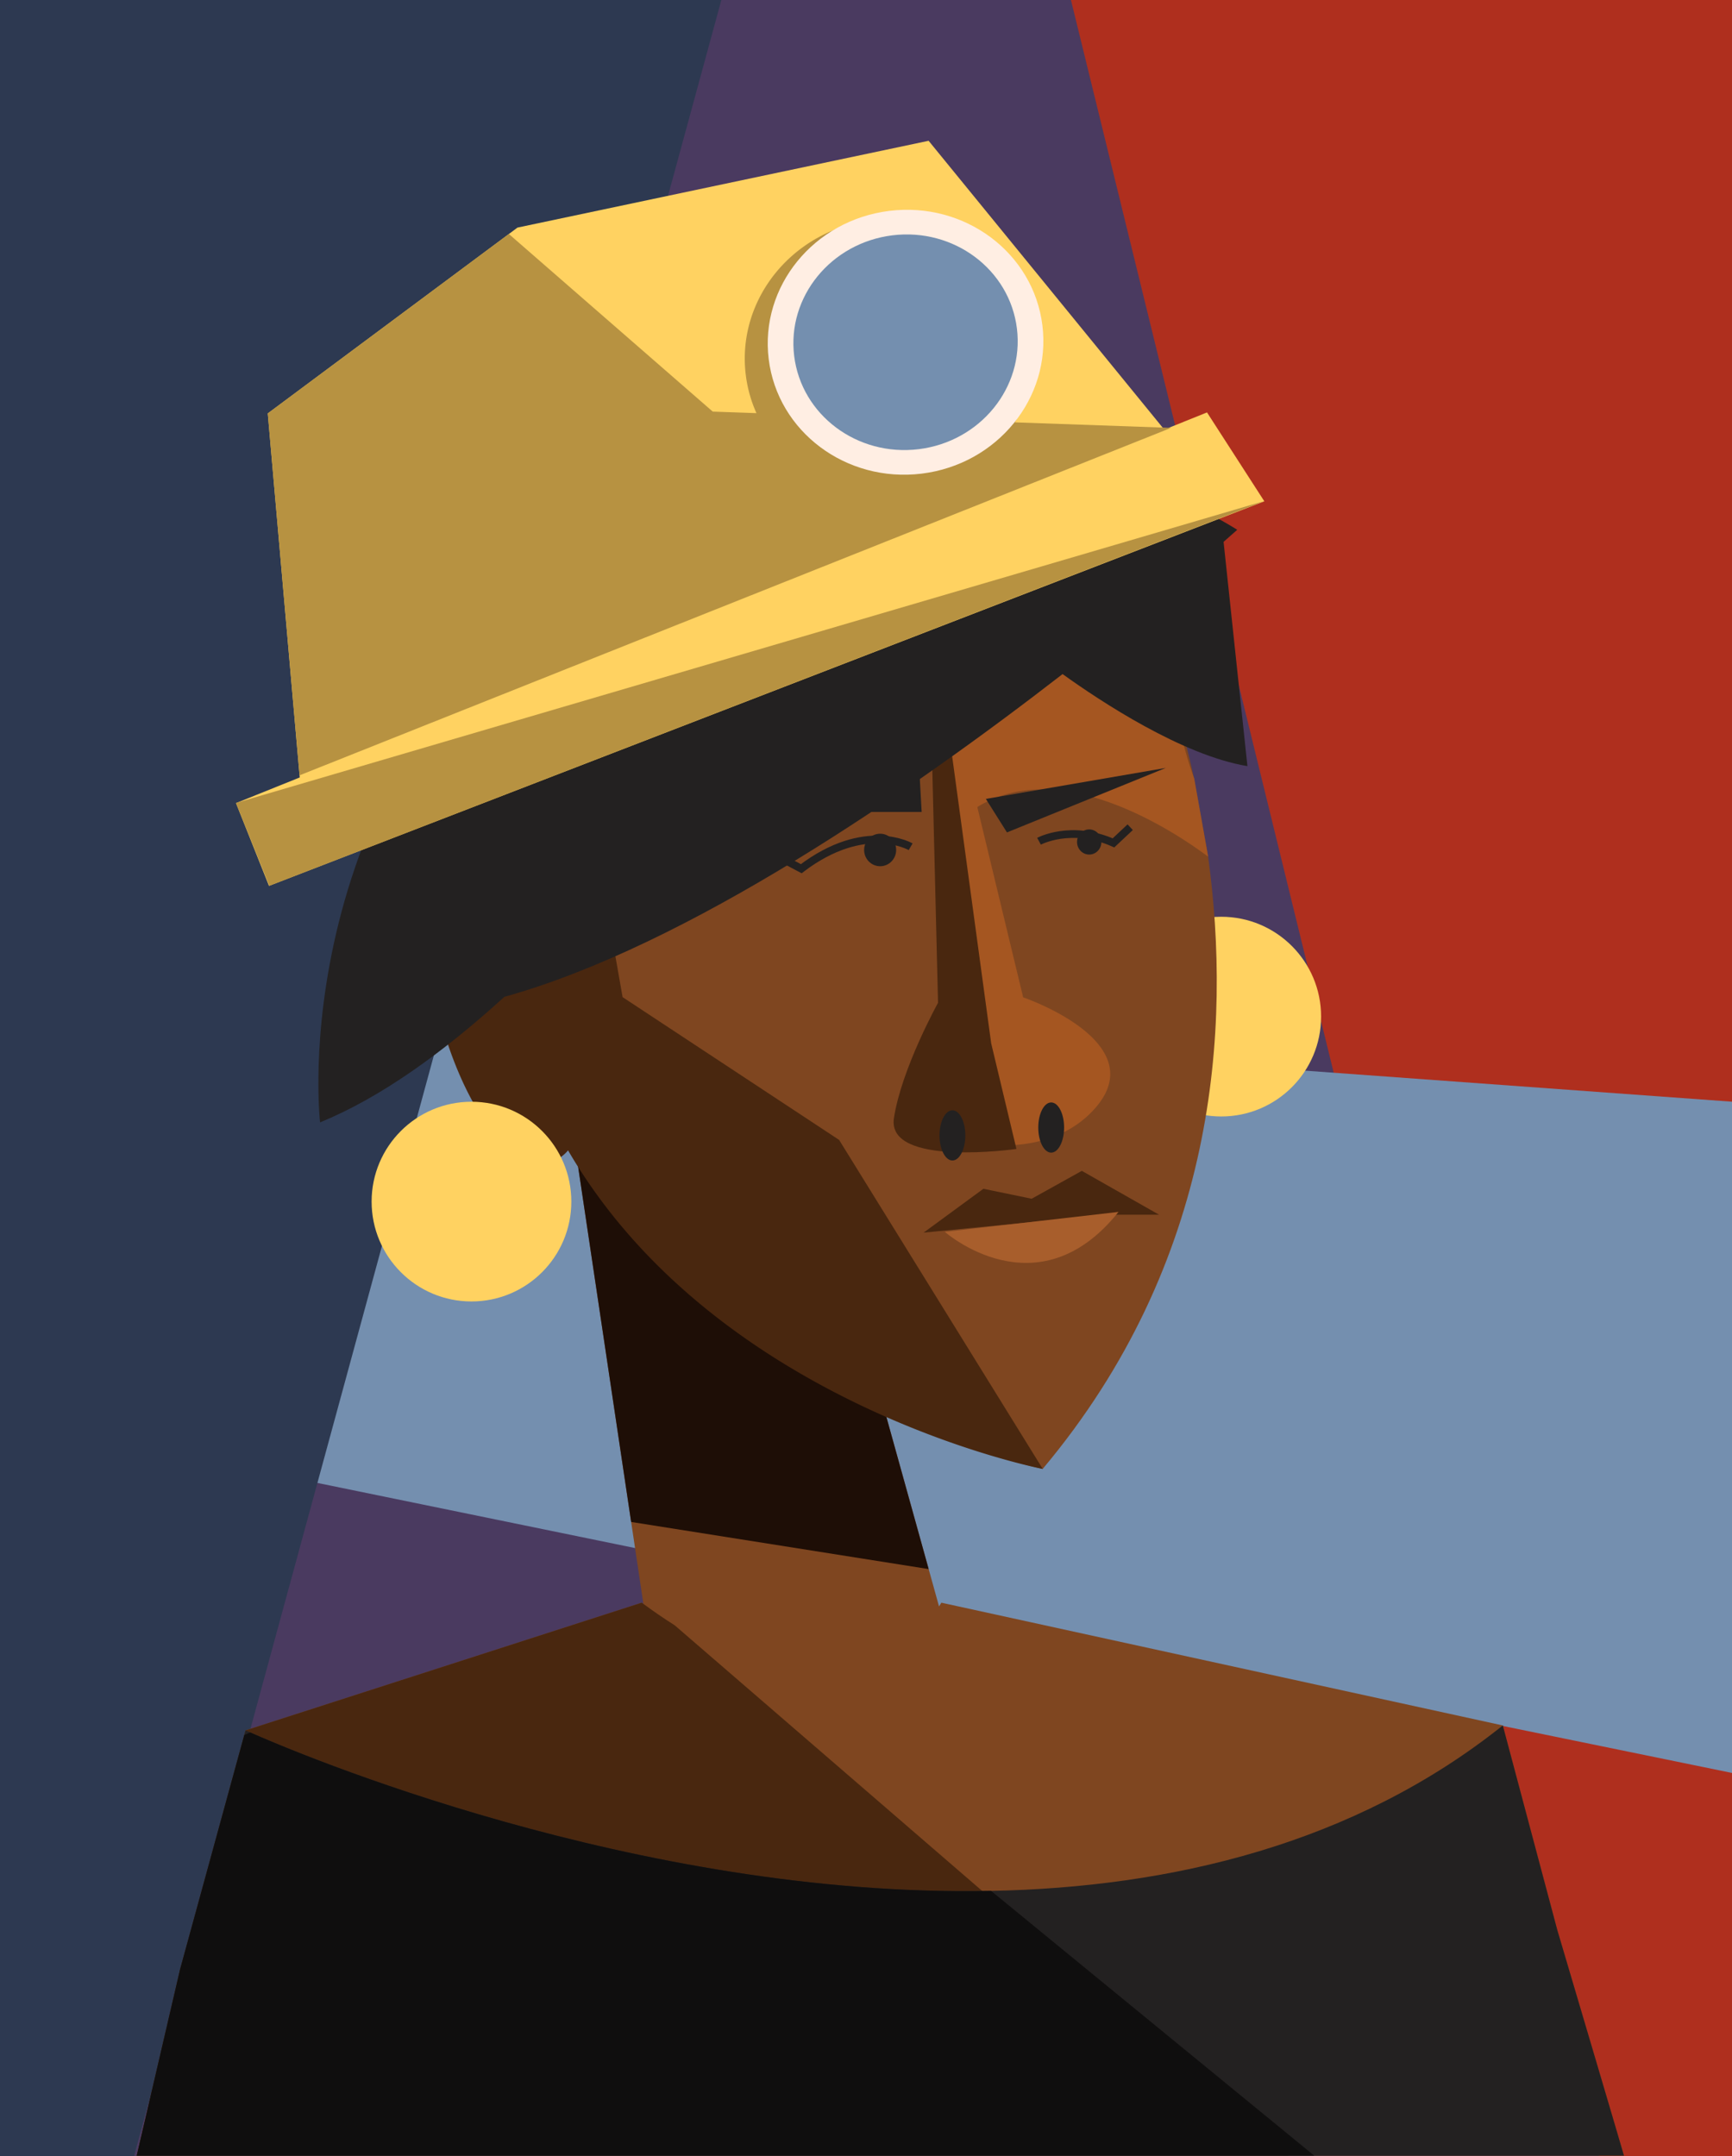
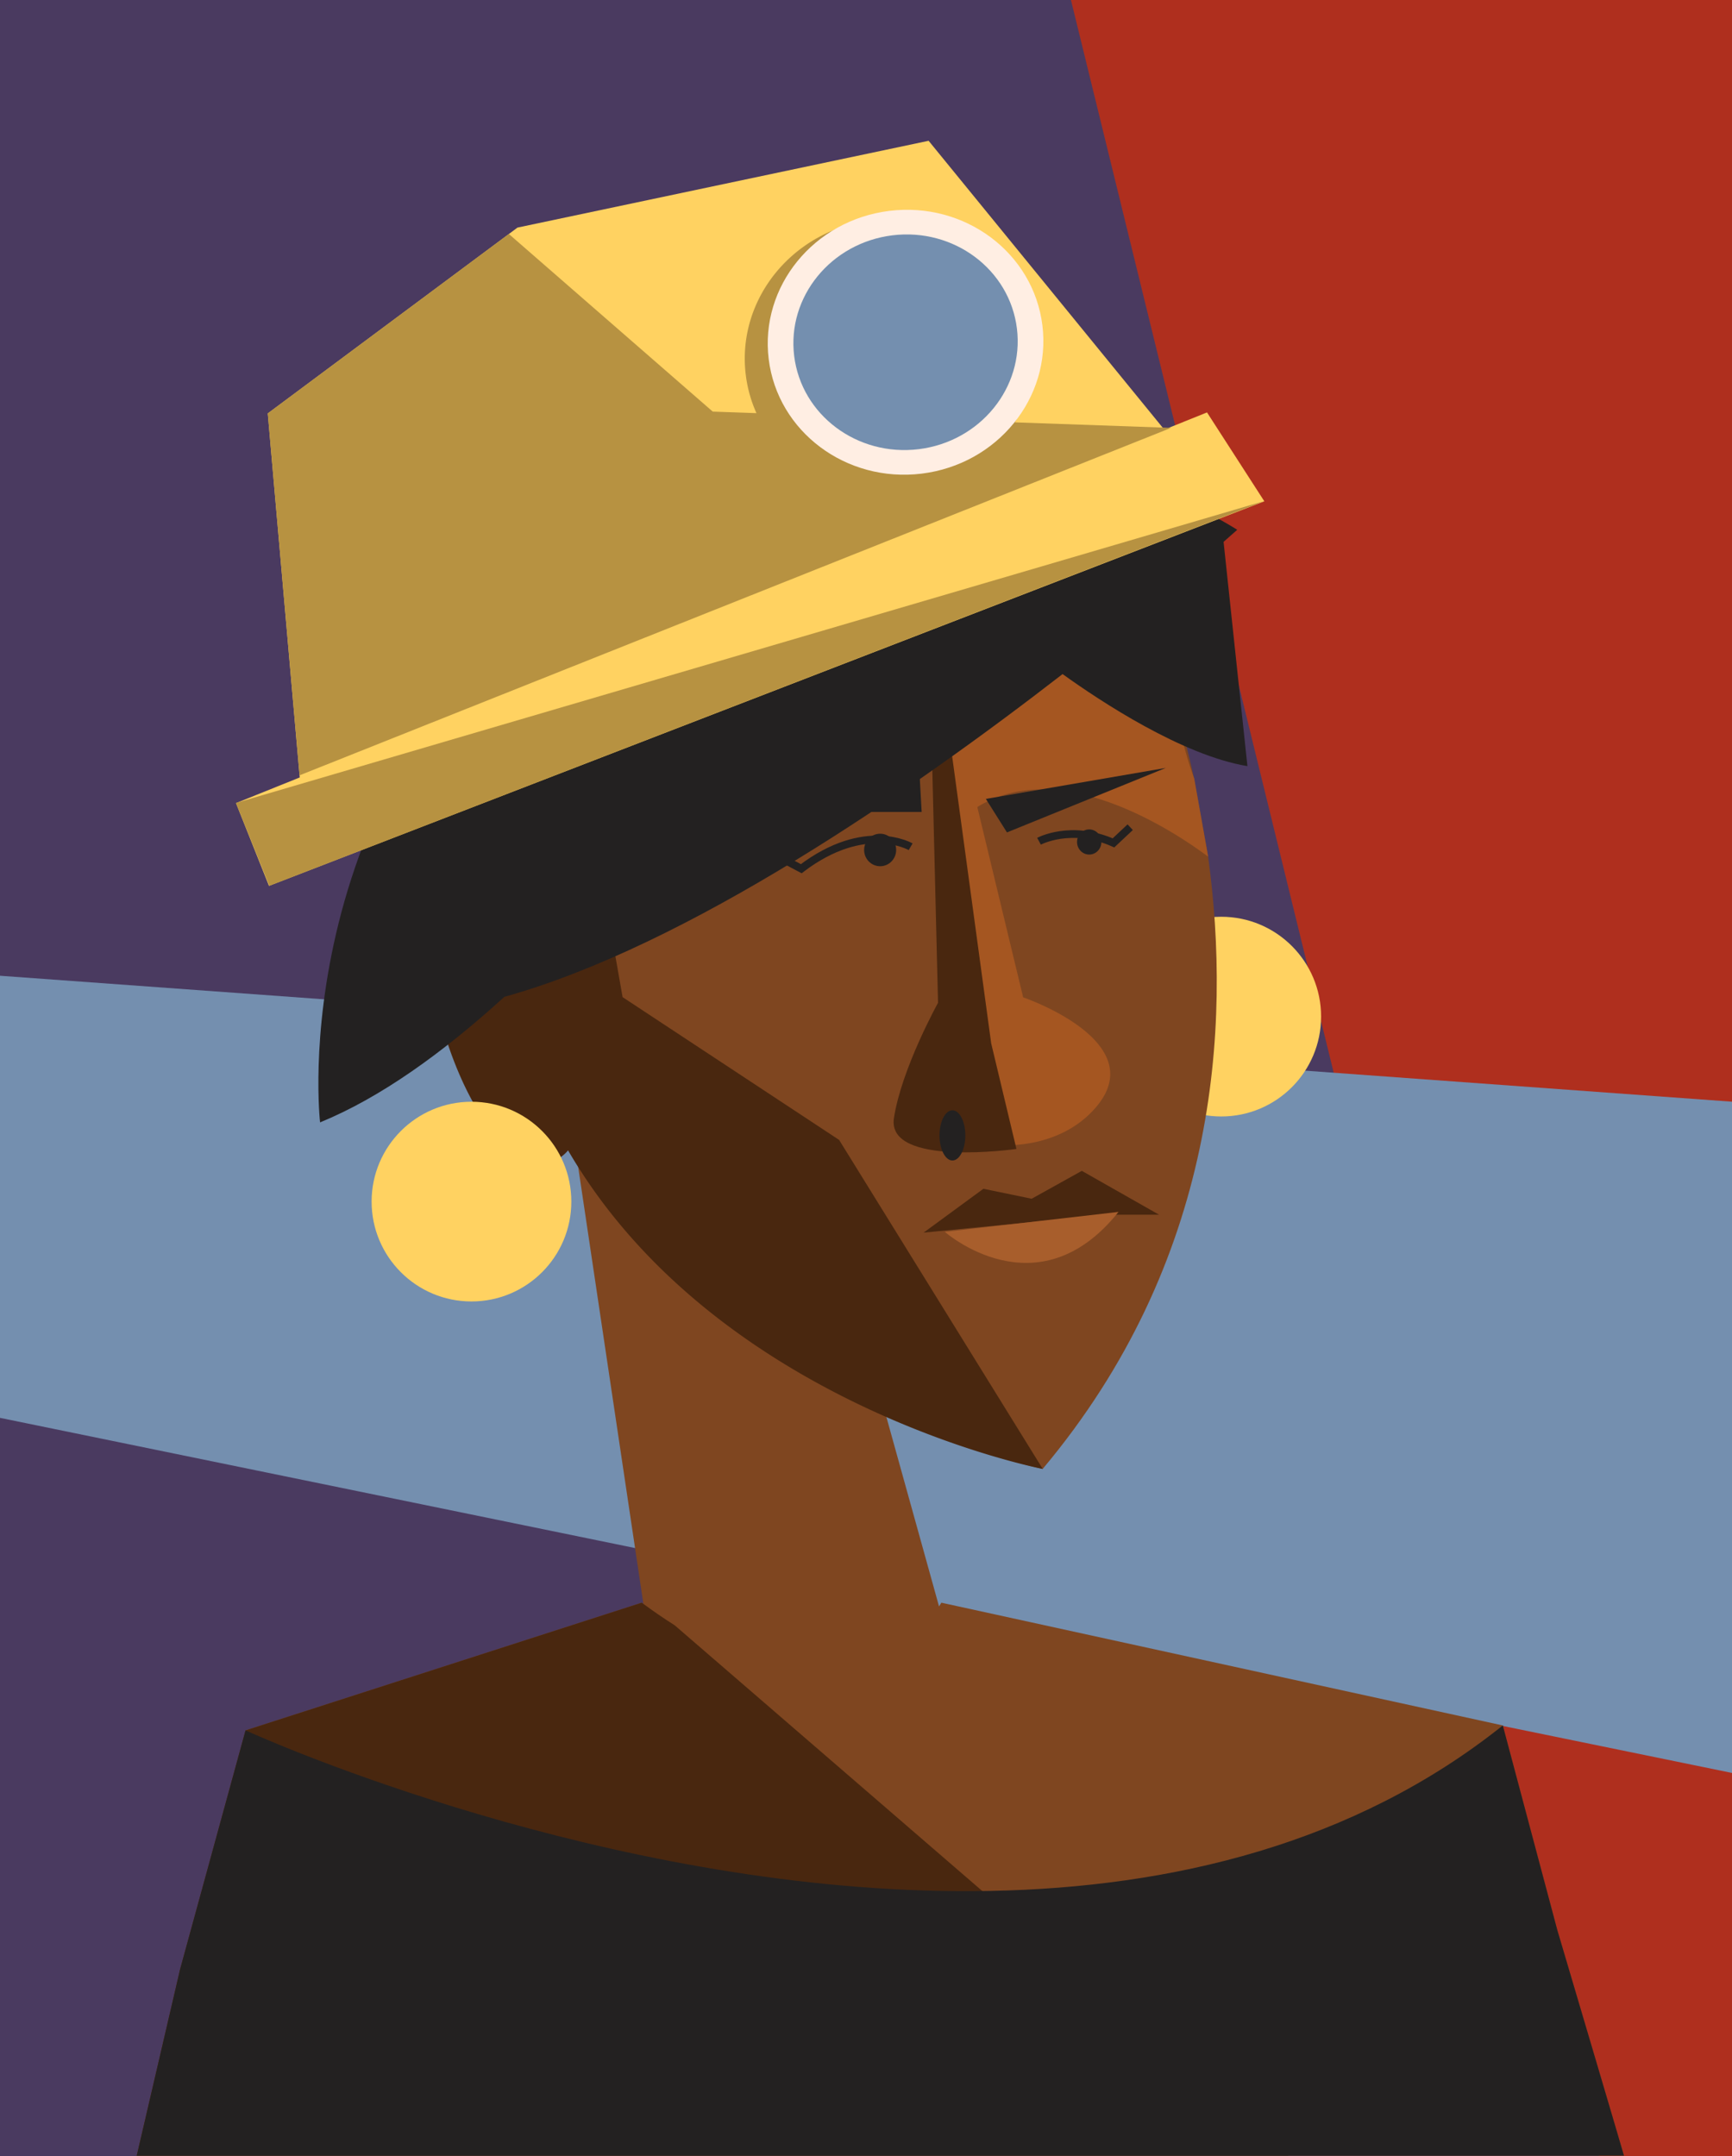
<svg xmlns="http://www.w3.org/2000/svg" viewBox="0 0 1058 1317">
  <title>Mesa de trabajo 268</title>
  <g id="Capa_3" data-name="Capa 3">
    <rect width="1058" height="1317" fill="#4a3a60" />
    <polygon points="1058 0 1058 1317 976.79 1317 654.2 0 1058 0" fill="#af2f1e" />
    <polygon points="1058 672.98 1058 1083.01 0 866.1 0 596.04 1058 672.98" fill="#748faf" />
-     <polygon points="440.64 0 81.9 1317 0 1317 0 0 440.64 0" fill="#2d3951" />
  </g>
  <g id="Capa_1" data-name="Capa 1">
    <path d="M987.06,1300l-11.81-40-24-81.09L918,1054,575,979s-.45.84-1.38,2.29l-6.34-22.81L514.88,770,511,756l-6.75-3-155-69.69-.51-.23.38,2.58,36.43,244.07,7.47,50-1-.73-242,78-40,146L83.54,1316.78H992Z" fill="#7f4620" />
    <circle cx="746" cy="621" r="61" fill="#ffd261" />
-     <polygon points="567.28 958.48 385.54 929.69 349.11 685.62 349.24 683.27 350.16 665.22 478 711 504.25 752.96 514.88 769.97 567.28 958.48" fill="#1e0e06" />
    <path d="M636.92,897.3S383.59,843.51,317.35,634.91L335.5,354.36l301,14.28h0l18.1.86,41.52,2s11,23,22.31,61.31c3.76,12.71,7.57,27.1,11,42.9h0L738,523.34C752.31,628,743.26,770.63,636.92,897.3Z" fill="#7f4620" />
    <ellipse cx="537.64" cy="519.21" rx="9.78" ry="9.93" fill="#232121" />
    <polygon points="676.17 742 564.17 752.96 600.72 726.17 630.19 732.26 660.84 715.22 708 742 676.17 742" fill="#49270f" />
    <path d="M683.24,740.3l-106.1,12.18S633.73,802.39,683.24,740.3Z" fill="#a85e2c" />
-     <path d="M512.57,696.31l-117.8-77.67-14.46-9.54-8.24-46.85L335.5,354.36l-9.94,153.58c-12.53-18.29-26.47-28.16-38.94-25.34-25.24,5.73-34.87,61.32-21.5,124.18S309.79,716,335,710.23A22.53,22.53,0,0,0,347,702.71q4.41,7.56,9.14,14.76c34.26,52.18,80.59,90.16,125.74,117.38,76.54,46.15,149.66,61.36,154.8,62.39l.29.06Z" fill="#49270f" />
+     <path d="M512.57,696.31l-117.8-77.67-14.46-9.54-8.24-46.85L335.5,354.36l-9.94,153.58c-12.53-18.29-26.47-28.16-38.94-25.34-25.24,5.73-34.87,61.32-21.5,124.18S309.79,716,335,710.23A22.53,22.53,0,0,0,347,702.71q4.41,7.56,9.14,14.76c34.26,52.18,80.59,90.16,125.74,117.38,76.54,46.15,149.66,61.36,154.8,62.39l.29.06" fill="#49270f" />
    <ellipse cx="665.35" cy="514.33" rx="7.44" ry="7.68" fill="#232121" />
    <path d="M634.69,513.88s19.49-10.54,45.48,1l10.21-9.58" fill="none" stroke="#232121" stroke-miterlimit="10" stroke-width="4.72" />
    <path d="M625,609.23,597,493c50.62-31.59,120.32,14.89,141,30.3l-8.49-47.65h0a226.11,226.11,0,0,1-11-42.9c-11.35-38.31-22.31-61.31-22.31-61.31l-41.52-2-18.1-.86h0L562,408.93l17.22,99.62c.49-.57,1-1.11,1.47-1.66l3.42,121.5S557.2,660,560,678.22s75.18,38.33,109.52-1.91S625,609.23,625,609.23Z" fill="#a55621" />
    <path d="M581.33,459.74l24.13,177.54,15.43,64.55S541.42,713.24,546.06,683,573,612.57,573,612.57l-3.72-151.91Z" fill="#49270f" />
    <ellipse cx="581.79" cy="693.56" rx="7.89" ry="15.33" fill="#232121" />
-     <ellipse cx="642.12" cy="688.76" rx="7.89" ry="15.33" fill="#232121" />
    <path d="M556.27,517.24S528.43,501,489.45,530.65l-17.17-9.1" fill="none" stroke="#232121" stroke-miterlimit="10" stroke-width="4.72" />
    <polygon points="451 496 563 496 561 460 451 496" fill="#232121" />
    <polygon points="602.22 488.01 615.1 508.48 712.11 469.09 602.22 488.01" fill="#232121" />
    <circle cx="288" cy="734" r="61" fill="#ffd261" />
    <path d="M787.13,1316.78H83.54L110,1203l40-146,242-78c6.93,5.13,13.63,9.71,20.12,13.8Z" fill="#49270f" />
    <path d="M992,1316.78H83.54L110,1203l39.22-143.16L150,1057l2.83,1.27c26.55,11.76,235.81,101.14,452.59,96.8C715.28,1152.88,827.06,1126.62,918,1054l33.3,125,24,81.09,11.81,40Z" fill="#232121" />
-     <path d="M802.78,1316.78H83.54L110,1203l39.22-143.16,3.61-1.57c26.55,11.76,235.81,101.14,452.59,96.8Z" fill="#0f0e0e" />
    <path d="M649.08,411.76c23.23,16.69,73,49.59,112.92,56.24L747.43,331c5.42-4.74,8.34-7.37,8.34-7.37s-206-134-395.37,9.84S195.52,685.6,195.52,685.6c36.75-15,75-42.48,112.57-76.67C420.35,577.68,556.59,483.45,649.08,411.76Z" fill="#232121" />
    <polygon points="737.31 251.93 711.21 262.43 710.19 261.18 567.25 86 316.09 139.03 310.85 142.94 163.57 252.54 182.98 473.61 183.1 474.91 144.15 490.58 164.31 541.13 772.33 306.23 737.31 251.93" fill="#ffd261" />
    <polygon points="144.14 490.48 772.3 306.06 164.53 541.1 144.14 490.48" fill="#b79241" />
    <path d="M710.19,261.18,619.91,258A81.71,81.71,0,0,0,630,207.56c-5.69-46.25-49.36-78.93-97.53-73S449.87,182.77,455.56,229a81.14,81.14,0,0,0,6.52,23.37l-26.69-.94L310.85,142.93,163.57,252.54,183,473.61,711.57,262.87l3.78-1.51Z" fill="#b79241" />
    <ellipse cx="553.16" cy="209.05" rx="84.23" ry="80.86" transform="translate(-21.38 69.09) rotate(-7.01)" fill="#ffeee3" />
    <ellipse cx="553.16" cy="209.05" rx="68.55" ry="65.81" transform="translate(-21.38 69.09) rotate(-7.01)" fill="#748faf" />
  </g>
</svg>